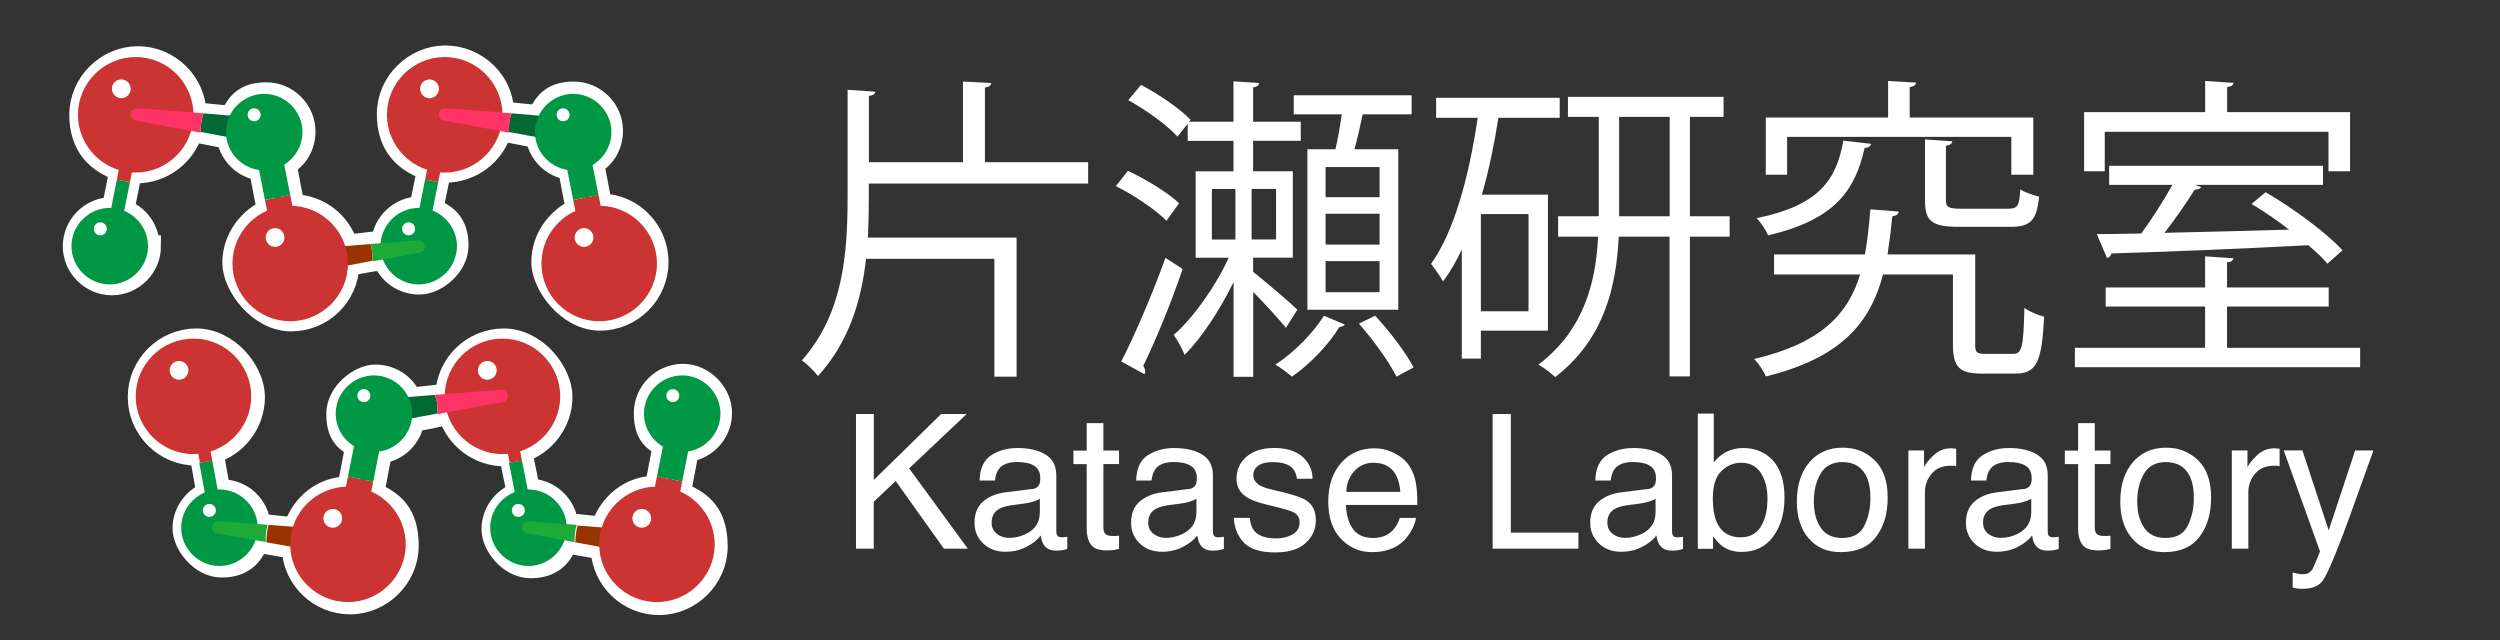
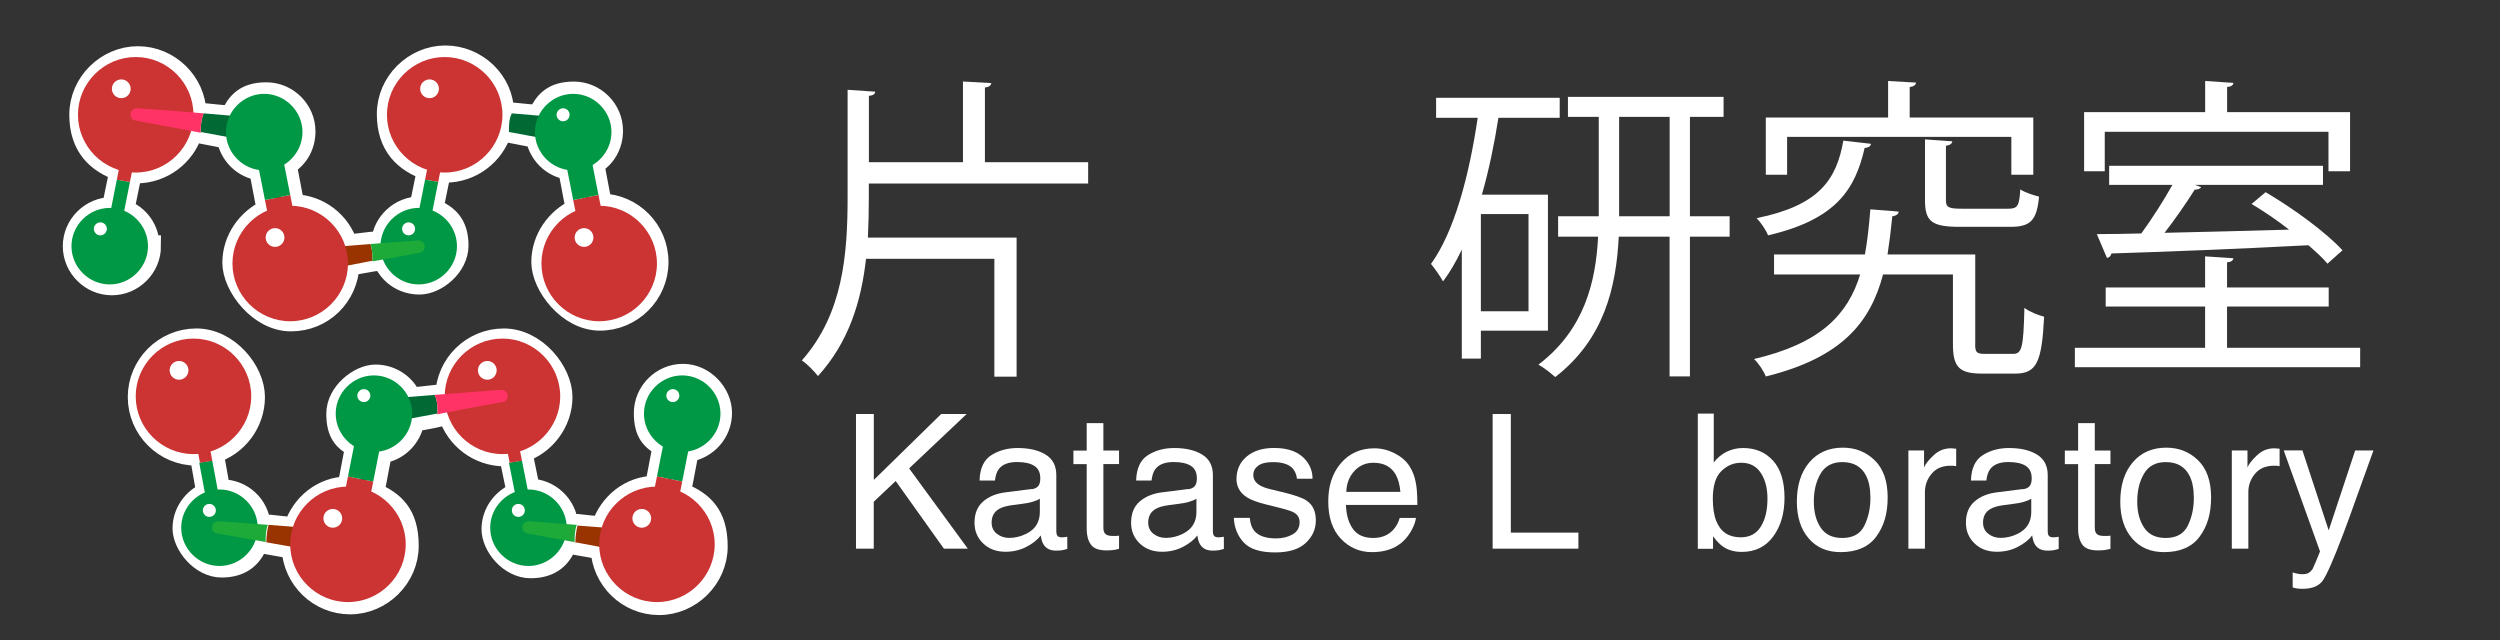
<svg xmlns="http://www.w3.org/2000/svg" id="_レイヤー_1" data-name=" レイヤー 1" viewBox="0 0 346.3 88.7">
  <rect x="0" y="0" width="346.3" height="88.7" fill="#333333" stroke="none" />
  <defs>
    <style>      .cls-1 {        fill: none;        stroke: #fff;        stroke-miterlimit: 10;        stroke-width: 3px;      }      .cls-2 {        fill: #009844;      }      .cls-3 {        isolation: isolate;      }      .cls-4 {        fill: #fff;      }      .cls-5 {        fill: #1eaa39;      }      .cls-6 {        fill: #930;      }      .cls-7 {        fill: #c33;      }      .cls-8 {        fill: #f36;      }      .cls-9 {        fill: #006934;      }    </style>
  </defs>
  <g>
    <path class="cls-1" d="M20.6,34.1c0-2.3-1.4-4.2-3.5-5l.8-3.9.3-1.3h.7c3.6,0,6.7-2.4,7.7-5.7l1.3.2,3.6.7c.4,2.3,2.2,4.1,4.5,4.4l.8,4.2.3,1.4c-2.8,1.3-4.8,4.1-4.8,7.3s3.6,8,8,8,7.8-3.4,8-7.7c1.1-.2,2.3-.4,3.4-.6.5,0,.9-.2,1.4-.3.7,2.1,2.7,3.5,5,3.5s5.3-2.4,5.3-5.3-1.4-4.2-3.5-5l.8-3.9.3-1.3h.7c3.6,0,6.7-2.4,7.7-5.7l1.3.2,3.6.7c.4,2.3,2.2,4.1,4.5,4.4l.8,4.2.3,1.4c-2.8,1.3-4.8,4.1-4.8,7.3s3.6,8,8,8,8-3.6,8-8-3.5-7.9-7.8-8l-.3-1.4-.8-4.2c1.6-.9,2.6-2.6,2.6-4.6,0-2.9-2.4-5.3-5.3-5.3s-4,1.3-4.9,3.2c-1.1,0-2.4-.2-3.6-.3-.4,0-.9,0-1.3-.1,0-4.3-3.7-7.8-8-7.8s-8,3.6-8,8,2.4,6.6,5.6,7.7l-.3,1.3-.8,3.9h0c-2.8,0-5.1,2.2-5.3,4.9h-1.4l-3.4.4c-1-3.2-3.9-5.5-7.4-5.6l-.3-1.4-.8-4.2c1.6-.9,2.6-2.6,2.6-4.6,0-2.9-2.4-5.3-5.3-5.3s-4,1.3-4.9,3.2c-1.1,0-2.4-.2-3.6-.3-.4,0-.9,0-1.3-.1-.1-4.3-3.7-7.8-8-7.8s-8,3.6-8,8,2.4,6.6,5.6,7.7l-.3,1.3-.8,3.9h-.1c-2.9,0-5.3,2.4-5.3,5.3s2.4,5.3,5.3,5.3,5.3-2.4,5.3-5.3h-.2Z" />
    <path class="cls-1" d="M94.2,68.1l.3-1.4.8-4.2c2.6-.4,4.6-2.6,4.6-5.3s-2.4-5.3-5.3-5.3-5.3,2.4-5.3,5.3,1.1,3.7,2.6,4.6l-.8,4.2-.3,1.4c-3.5,0-6.4,2.4-7.4,5.6-1.1,0-2.3-.2-3.4-.3h-1.4c-.2-2.7-2.5-4.9-5.3-4.9s0,0,0,0l-.8-3.9-.3-1.3c3.2-1,5.6-4.1,5.6-7.6s-3.6-8-8-8-7.9,3.5-8,7.8h-1.3l-3.6.4c-.8-1.9-2.7-3.2-4.9-3.2s-5.3,2.4-5.3,5.3,1.1,3.7,2.6,4.6l-.8,4.2-.3,1.4c-3.5,0-6.4,2.4-7.4,5.6-1.1,0-2.3-.2-3.4-.3h-1.4c-.2-2.8-2.5-4.9-5.3-4.9s-.2,0-.3,0l-.7-3.9-.2-1.3c3.3-1,5.7-4.1,5.7-7.7s-3.6-8-8-8-8,3.6-8,8,3.6,8,8,8,.4,0,.6,0l.2,1.3.7,4c-1.9.8-3.3,2.7-3.3,4.9s2.4,5.3,5.3,5.3,4.3-1.5,5-3.5l1.4.3,3.4.6c.2,4.3,3.7,7.7,8,7.7s8-3.6,8-8-2-6.1-4.8-7.3l.3-1.4.8-4.2c2.3-.3,4.1-2.1,4.5-4.4,1.1-.2,2.4-.4,3.6-.7.4,0,.8-.2,1.3-.2,1,3.3,4.1,5.7,7.7,5.7s.4,0,.7,0l.3,1.3.8,3.9c-2,.8-3.5,2.7-3.5,5s2.4,5.3,5.3,5.3,4.3-1.5,5-3.5l1.4.3,3.4.6c.2,4.3,3.7,7.7,8,7.7s8-3.6,8-8-2-6.1-4.8-7.3h-.2l-.1-.3Z" />
  </g>
  <g>
    <g>
      <path class="cls-2" d="M16.2,24.8l-1.8,9.1c0,.5.2,1,.7,1.1h.2c.4,0,.8-.3.9-.7l1.8-9.1-1.8-.3h0v-.1Z" />
      <path class="cls-7" d="M16.2,24.8l1.8-9.1c0-.5.6-.8,1.1-.7.5,0,.8.6.7,1.1l-1.8,9.1-1.8-.3h0v-.1Z" />
    </g>
    <g>
      <path class="cls-7" d="M58.9,24.8l1.8-9.1c0-.5.6-.8,1.1-.7.5,0,.8.6.7,1.1l-1.8,9.1-1.8-.3h0v-.1Z" />
      <path class="cls-2" d="M58.9,24.8l-1.8,9.1c0,.5.2,1,.7,1.1h.2c.4,0,.8-.3.9-.7l1.8-9.1-1.8-.3h0v-.1Z" />
    </g>
    <g>
      <path class="cls-2" d="M70.5,64.1l1.8,9.1c0,.4.5.7.9.7s0,0,.2,0c.5,0,.8-.6.7-1l-1.8-9.1s-1.8.3-1.8.3Z" />
      <path class="cls-7" d="M72.3,63.8l-1.8-9.1c0-.5-.6-.8-1-.7-.5,0-.8.6-.7,1l1.8,9.1,1.8-.3h-.1Z" />
    </g>
    <g>
      <path class="cls-2" d="M27.6,64.1l1.7,9.1c0,.4.5.7.9.7s.1,0,.2,0c.5,0,.8-.6.7-1l-1.7-9.1-1.8.3Z" />
      <path class="cls-7" d="M29.4,63.8l-1.7-9.1c0-.5-.6-.8-1-.7-.5,0-.8.6-.7,1l1.7,9.1,1.8-.3h-.1Z" />
    </g>
    <g>
      <path class="cls-7" d="M18.8,23.9c-4.4,0-8-3.6-8-8s3.6-8,8-8,8,3.6,8,8-3.6,8-8,8Z" />
      <circle class="cls-4" cx="16.8" cy="12.3" r="1.3" />
    </g>
    <g>
      <path class="cls-2" d="M15.2,39.4c-2.9,0-5.3-2.4-5.3-5.3s2.4-5.3,5.3-5.3,5.3,2.4,5.3,5.3-2.4,5.3-5.3,5.3Z" />
      <circle class="cls-4" cx="13.9" cy="31.7" r=".9" />
    </g>
    <g>
      <path class="cls-7" d="M61.6,23.9c-4.4,0-8-3.6-8-8s3.6-8,8-8,8,3.6,8,8-3.6,8-8,8Z" />
      <circle class="cls-4" cx="59.5" cy="12.3" r="1.3" />
    </g>
    <g>
      <path class="cls-2" d="M58,39.4c-2.9,0-5.3-2.4-5.3-5.3s2.4-5.3,5.3-5.3,5.3,2.4,5.3,5.3-2.4,5.3-5.3,5.3Z" />
      <circle class="cls-4" cx="56.6" cy="31.7" r=".9" />
    </g>
    <g>
      <path class="cls-7" d="M69.6,62.9c-4.4,0-8-3.6-8-8s3.6-8,8-8,8,3.6,8,8-3.6,8-8,8Z" />
      <circle class="cls-4" cx="67.5" cy="51.3" r="1.3" />
    </g>
    <g>
      <path class="cls-7" d="M26.8,62.9c-4.4,0-8-3.6-8-8s3.6-8,8-8,8,3.6,8,8-3.6,8-8,8Z" />
      <circle class="cls-4" cx="24.8" cy="51.3" r="1.3" />
    </g>
    <g>
      <path class="cls-2" d="M30.4,78.4c-2.9,0-5.3-2.4-5.3-5.3s2.4-5.3,5.3-5.3,5.3,2.4,5.3,5.3-2.4,5.3-5.3,5.3Z" />
      <circle class="cls-4" cx="29" cy="70.7" r=".9" />
    </g>
    <g>
      <path class="cls-2" d="M73.2,78.4c-2.9,0-5.3-2.4-5.3-5.3s2.4-5.3,5.3-5.3,5.3,2.4,5.3,5.3-2.4,5.3-5.3,5.3Z" />
      <circle class="cls-4" cx="71.8" cy="70.7" r=".9" />
    </g>
    <g>
      <path class="cls-9" d="M27.8,18.4v-.2c0-.9.1-1.7.4-2.5,4.4.4,8.8.7,8.8.7,2.5.3,2,3.9-.5,3.5l-8.6-1.6h-.1v.1Z" />
      <path class="cls-8" d="M27.8,18.4v-.2c0-.9.1-1.7.4-2.5-4.6-.4-9.2-.7-9.2-.7-1.1,0-1.3,1.5-.2,1.7l9.1,1.7h-.1Z" />
    </g>
    <g>
      <path class="cls-9" d="M70.5,18.4v-.2c0-.9,0-1.7.4-2.5,4.4.4,8.8.7,8.8.7,2.5.3,2,3.9-.5,3.5l-8.6-1.6h-.1v.1Z" />
-       <path class="cls-8" d="M70.5,18.4v-.2c0-.9,0-1.7.4-2.5-4.6-.4-9.2-.7-9.2-.7-1.1,0-1.3,1.5-.2,1.7l9.1,1.7h-.1Z" />
    </g>
    <g>
      <path class="cls-6" d="M51.6,36.2c0-.8,0-1.6-.3-2.4l-11.3.9c-2.5.3-2,3.9.5,3.5,0,0,6.1-1.1,11.2-2.1h-.1v.1Z" />
      <path class="cls-5" d="M51.6,36.2c0-.8,0-1.6-.3-2.4l6.6-.5c1.1,0,1.3,1.5.2,1.7,0,0-3,.6-6.5,1.2Z" />
    </g>
    <g>
      <path class="cls-6" d="M36.8,75.1l11.2,2c2.5.4,2.9-3.3.5-3.5,0,0-6.2-.5-11.3-.9-.2.8-.3,1.6-.3,2.4h-.1Z" />
      <path class="cls-5" d="M36.8,75.1c0-.8,0-1.6.3-2.4-3.7-.3-6.8-.5-6.8-.5-1.1,0-1.3,1.5-.2,1.7l6.8,1.2h-.1Z" />
    </g>
    <g>
      <path class="cls-6" d="M79.6,75.1l11.2,2.1c2.5.4,2.9-3.3.5-3.5,0,0-6-.5-11.3-.9-.2.8-.3,1.6-.3,2.4h0l-.1-.1Z" />
      <path class="cls-5" d="M79.6,75.1c0-.8,0-1.6.3-2.4-3.1-.2-6.6-.5-6.6-.5-1.1,0-1.3,1.5-.2,1.7,0,0,6.5,1.2,6.5,1.2Z" />
    </g>
    <g>
      <path class="cls-9" d="M60.6,57.4v-.2c0-.9,0-1.7-.4-2.5l-8.8.7c-2.5.3-2,3.9.5,3.5,0,0,4.3-.8,8.6-1.6h0l.1.1Z" />
      <path class="cls-8" d="M60.6,57.4v-.2c0-.9,0-1.7-.4-2.5l9.2-.7c1.1,0,1.3,1.5.2,1.7,0,0-4.6.8-9.1,1.7h.1Z" />
    </g>
    <g>
      <path class="cls-7" d="M36.7,27.7l1.8,9.1c.2.9.9,1.4,1.8,1.4s.2,0,.3,0c1-.2,1.6-1.1,1.4-2.1l-1.8-9.1-3.5.7Z" />
      <path class="cls-2" d="M40.2,27l-1.8-9.1c-.2-1-1.1-1.6-2.1-1.4s-1.6,1.1-1.4,2.1l1.8,9.1,3.5-.7Z" />
    </g>
    <g>
      <path class="cls-7" d="M79.4,27.7l1.8,9.1c.2.9.9,1.4,1.8,1.4s.2,0,.3,0c1-.2,1.6-1.1,1.4-2.1l-1.8-9.1s-3.5.7-3.5.7Z" />
      <path class="cls-2" d="M82.9,27l-1.8-9.1c-.2-1-1.1-1.6-2.1-1.4s-1.6,1.1-1.4,2.1l1.8,9.1,3.5-.7Z" />
    </g>
    <g>
      <path class="cls-2" d="M91,66l1.8-9.1c.2-1,1.1-1.6,2.1-1.4,1,.2,1.6,1.1,1.4,2.1l-1.8,9.1-3.5-.7Z" />
      <path class="cls-7" d="M91,66l-1.8,9.1c-.2,1,.4,1.9,1.4,2.1h.3c.8,0,1.6-.6,1.8-1.4l1.8-9.1s-3.5-.7-3.5-.7Z" />
    </g>
    <g>
      <path class="cls-7" d="M48.2,66l-1.8,9.1c-.2,1,.4,1.9,1.4,2.1h.3c.8,0,1.6-.6,1.8-1.4l1.8-9.1-3.5-.7Z" />
      <path class="cls-2" d="M48.2,66l1.8-9.1c.2-1,1.1-1.6,2.1-1.4,1,.2,1.6,1.1,1.4,2.1l-1.8,9.1-3.5-.7Z" />
    </g>
    <g>
      <path class="cls-7" d="M91,83.4c-4.4,0-8-3.6-8-8s3.6-8,8-8,8,3.6,8,8-3.6,8-8,8Z" />
      <circle class="cls-4" cx="88.9" cy="71.8" r="1.3" />
    </g>
    <g>
      <path class="cls-7" d="M48.2,83.4c-4.4,0-8-3.6-8-8s3.6-8,8-8,8,3.6,8,8-3.6,8-8,8Z" />
      <circle class="cls-4" cx="46.1" cy="71.8" r="1.3" />
    </g>
    <g>
      <path class="cls-7" d="M83,44.5c-4.4,0-8-3.6-8-8s3.6-8,8-8,8,3.6,8,8-3.6,8-8,8Z" />
      <circle class="cls-4" cx="80.9" cy="32.9" r="1.3" />
    </g>
    <g>
      <path class="cls-7" d="M40.2,44.5c-4.4,0-8-3.6-8-8s3.6-8,8-8,8,3.6,8,8-3.6,8-8,8Z" />
      <circle class="cls-4" cx="38.1" cy="32.9" r="1.3" />
    </g>
    <g>
      <path class="cls-2" d="M94.5,62.6c-2.9,0-5.3-2.4-5.3-5.3s2.4-5.3,5.3-5.3,5.3,2.4,5.3,5.3-2.4,5.3-5.3,5.3Z" />
      <circle class="cls-4" cx="93.2" cy="54.8" r=".9" />
    </g>
    <g>
      <path class="cls-2" d="M51.8,62.6c-2.9,0-5.3-2.4-5.3-5.3s2.4-5.3,5.3-5.3,5.3,2.4,5.3,5.3-2.4,5.3-5.3,5.3Z" />
      <circle class="cls-4" cx="50.4" cy="54.8" r=".9" />
    </g>
    <g>
      <path class="cls-2" d="M79.4,23.6c-2.9,0-5.3-2.4-5.3-5.3s2.4-5.3,5.3-5.3,5.3,2.4,5.3,5.3-2.4,5.3-5.3,5.3Z" />
      <circle class="cls-4" cx="78" cy="15.9" r=".9" />
    </g>
    <g>
      <path class="cls-2" d="M36.6,23.6c-2.9,0-5.3-2.4-5.3-5.3s2.4-5.3,5.3-5.3,5.3,2.4,5.3,5.3-2.4,5.3-5.3,5.3Z" />
-       <circle class="cls-4" cx="35.2" cy="15.9" r=".9" />
    </g>
  </g>
  <g class="cls-3">
    <g class="cls-3">
      <g class="cls-3">
        <path class="cls-4" d="M120.35,25.43v1.85c0,1.89-.04,3.78-.13,5.63h20.6v19.27h-3.08v-16.33h-17.78c-.66,5.9-2.38,11.53-6.65,16.24-.53-.66-1.54-1.72-2.24-2.16,5.72-6.47,6.34-14.7,6.34-22.66v-14.83l3.83.26c-.04.31-.26.53-.88.57v9.2h13.03v-11.18l3.92.22c-.04.31-.26.53-.88.62v10.34h14.3v2.95h-30.36Z" />
-         <path class="cls-4" d="M156.25,23.67c2.51,1.19,5.59,3.04,7.08,4.49l-1.76,2.42c-1.45-1.5-4.44-3.52-7-4.8l1.67-2.11ZM155.32,50.07c1.8-3.48,4.31-9.33,6.12-14.35l2.38,1.54c-1.58,4.67-3.83,10.12-5.46,13.42.18.26.26.53.26.75,0,.13,0,.26-.09.4l-3.21-1.76ZM173.59,37.66c1.63,1.28,5.24,4.36,6.12,5.24l-1.58,2.51c-.88-1.1-2.9-3.3-4.53-4.97v11.75h-2.73v-13.11c-1.89,3.87-4.44,7.75-6.78,10.08-.31-.79-.97-2.02-1.5-2.77,2.68-2.33,5.81-6.73,7.61-10.69h-4.58v-11.97h5.24v-4.22h-6.34v-2.38l-1.41,1.8c-1.41-1.58-4.36-3.7-6.82-5.06l1.76-2.11c2.46,1.28,5.41,3.3,6.87,4.84l-.22.26h6.16v-5.59l3.56.22c-.04.31-.26.53-.84.62v4.75h6.6v2.64h-6.6v4.22h5.5v11.97h-5.5v1.98ZM167.87,26.18v7h3.26v-7h-3.26ZM176.76,33.17v-7h-3.39v7h3.39ZM186.3,44.97c-.13.13-.4.31-.79.35-1.28,2.2-4.09,5.19-6.56,6.86-.53-.48-1.58-1.28-2.29-1.67,2.6-1.67,5.37-4.53,6.73-6.78l2.9,1.23ZM181.11,20.68h3.87c.35-1.45.66-3.26.88-4.84h-6.65v-2.64h16.33v2.64h-6.78c-.31,1.41-.7,3.26-1.14,4.84h6.07v22.22h-12.59v-22.22ZM191.1,27.32v-4.18h-7.48v4.18h7.48ZM191.1,33.88v-4.27h-7.48v4.27h7.48ZM191.1,40.48v-4.31h-7.48v4.31h7.48ZM193.43,52.18c-.97-2.02-3.21-5.1-5.19-7.35l2.24-1.1c2.02,2.16,4.31,5.19,5.33,7.17l-2.38,1.28Z" />
        <path class="cls-4" d="M214.42,45.8h-9.29v3.87h-2.64v-15.09c-.79,1.63-1.63,3.12-2.6,4.4-.35-.66-1.19-1.85-1.67-2.42,3.21-4.44,5.28-12.15,6.47-20.24h-5.76v-2.77h17.12v2.77h-8.49c-.57,3.65-1.32,7.26-2.29,10.65h9.15v18.83ZM211.73,43.12v-13.47h-6.6v13.47h6.6ZM239.59,29.96v2.82h-5.5v19.36h-2.82v-19.36h-7.04c-.35,7-2.02,14.21-8.8,19.45-.53-.48-1.58-1.32-2.33-1.72,6.38-4.84,7.96-11.49,8.27-17.73h-5.54v-2.82h5.63v-13.77h-4.27v-2.77h21.56v2.77h-4.66v13.77h5.5ZM224.28,29.96h7v-13.77h-7v13.77Z" />
        <path class="cls-4" d="M273.6,47.7c0,1.14.22,1.32,1.41,1.32h3.83c1.23,0,1.45-.84,1.58-6.38.66.53,1.89,1.01,2.73,1.23-.31,6.34-1.06,7.88-4,7.88h-4.58c-3.12,0-4.05-.84-4.05-4.05v-9.68h-9.68c-1.76,6.65-5.72,11.53-16.24,14.13-.26-.7-1.01-1.85-1.63-2.42,9.2-2.16,12.98-6.12,14.7-11.71h-11.93v-2.77h12.59c.35-1.94.57-4,.75-6.25,2.99.22,3.48.26,3.92.31,0,.35-.35.57-.88.66-.18,1.85-.4,3.61-.66,5.28h12.15v12.45ZM259.17,19.93c-.04.31-.35.53-.88.57-1.32,5.72-3.92,9.9-13.38,12.1-.26-.7-1.01-1.8-1.58-2.38,8.63-1.76,11.05-5.28,12.01-10.74l3.83.44ZM247.55,18.96v5.24h-2.95v-7.92h16.94v-5.06l3.87.22c-.04.31-.26.53-.88.62v4.22h17.12v7.92h-3.04v-5.24h-31.07ZM266.65,19.31l3.78.26c-.04.31-.26.53-.88.62v7.53c0,.97.31,1.19,2.16,1.19h6.47c1.28,0,1.54-.35,1.67-2.68.62.44,1.8.79,2.6,1.01-.31,3.3-1.19,4.18-3.96,4.18h-7.04c-3.87,0-4.8-.75-4.8-3.7v-8.41Z" />
        <path class="cls-4" d="M308.49,48.18h18.44v2.68h-39.52v-2.68h18.04v-5.72h-13.77v-2.64h13.77v-4.31l3.92.26c-.04.31-.31.53-.88.57v3.48h14.08v2.64h-14.08v5.72ZM291.55,18.26v5.46h-2.86v-8.19h16.77v-4.31l3.92.26c-.04.31-.31.53-.88.57v3.48h17.03v8.19h-2.99v-5.46h-30.98ZM322.4,36.52c-.66-.79-1.58-1.63-2.64-2.55-9.9.53-20.42.92-27.28,1.14-.09.35-.31.57-.62.62l-1.41-3.3c1.8,0,3.87-.04,6.16-.09,1.45-1.98,3.12-4.58,4.31-6.73h-8.76v-2.64h29.62v2.64h-17.73l.84.31c-.09.22-.44.35-.88.35-1.1,1.76-2.68,4.05-4.18,5.98,5.28-.13,11.35-.26,17.25-.44-1.67-1.32-3.52-2.55-5.19-3.56l1.94-1.63c3.83,2.24,8.41,5.59,10.65,8.05l-2.07,1.85Z" />
      </g>
    </g>
  </g>
  <g class="cls-3">
    <g class="cls-3">
      <g class="cls-3">
        <path class="cls-4" d="M118.58,57.35h2.46v9.13l9.33-9.13h3.53l-7.97,7.53,8.13,11.12h-3.31l-6.68-9.37-3.04,2.87v6.5h-2.46v-18.65Z" />
        <path class="cls-4" d="M142.9,67.77c.52-.07.88-.29,1.05-.66.1-.2.15-.5.15-.88,0-.78-.28-1.35-.83-1.7s-1.35-.53-2.38-.53c-1.19,0-2.04.32-2.53.97-.28.36-.46.89-.54,1.59h-2.13c.04-1.68.59-2.85,1.63-3.51,1.04-.66,2.25-.99,3.63-.99,1.6,0,2.9.3,3.89.91.99.61,1.48,1.56,1.48,2.84v7.83c0,.24.05.43.15.57s.3.22.62.22c.1,0,.22,0,.34-.02.13-.01.26-.03.41-.06v1.69c-.36.1-.63.17-.81.19s-.44.04-.76.04c-.79,0-1.36-.28-1.71-.84-.19-.3-.32-.71-.39-1.26-.47.61-1.13,1.14-2.01,1.59s-1.83.67-2.88.67c-1.26,0-2.29-.38-3.09-1.15s-1.2-1.72-1.2-2.87c0-1.26.39-2.24,1.18-2.93s1.82-1.12,3.1-1.28l3.64-.46ZM138.09,73.94c.48.38,1.05.57,1.71.57.8,0,1.58-.19,2.34-.56,1.27-.62,1.9-1.63,1.9-3.03v-1.84c-.28.18-.64.33-1.08.45-.44.12-.87.2-1.29.25l-1.38.18c-.83.11-1.45.28-1.87.52-.71.4-1.06,1.03-1.06,1.9,0,.66.24,1.18.72,1.56Z" />
        <path class="cls-4" d="M150.53,58.61h2.31v3.8h2.17v1.87h-2.17v8.87c0,.47.16.79.48.95.18.09.47.14.89.14.11,0,.23,0,.36,0,.13,0,.27-.02.44-.04v1.82c-.26.08-.54.13-.82.17s-.59.05-.92.05c-1.07,0-1.79-.27-2.17-.82-.38-.54-.57-1.25-.57-2.13v-9h-1.84v-1.87h1.84v-3.8Z" />
        <path class="cls-4" d="M164.59,67.77c.52-.07.88-.29,1.05-.66.1-.2.15-.5.15-.88,0-.78-.28-1.35-.83-1.7s-1.35-.53-2.38-.53c-1.19,0-2.04.32-2.53.97-.28.36-.46.89-.54,1.59h-2.13c.04-1.68.59-2.85,1.63-3.51,1.04-.66,2.25-.99,3.63-.99,1.6,0,2.9.3,3.89.91.99.61,1.48,1.56,1.48,2.84v7.83c0,.24.05.43.15.57s.3.22.62.22c.1,0,.22,0,.34-.02.13-.01.26-.03.41-.06v1.69c-.36.1-.63.17-.81.19s-.44.04-.76.04c-.79,0-1.36-.28-1.71-.84-.19-.3-.32-.71-.39-1.26-.47.61-1.13,1.14-2.01,1.59s-1.83.67-2.88.67c-1.26,0-2.29-.38-3.09-1.15s-1.2-1.72-1.2-2.87c0-1.26.39-2.24,1.18-2.93s1.82-1.12,3.1-1.28l3.64-.46ZM159.78,73.94c.48.38,1.05.57,1.71.57.8,0,1.58-.19,2.34-.56,1.27-.62,1.9-1.63,1.9-3.03v-1.84c-.28.18-.64.33-1.08.45-.44.12-.87.2-1.29.25l-1.38.18c-.83.11-1.45.28-1.87.52-.71.4-1.06,1.03-1.06,1.9,0,.66.24,1.18.72,1.56Z" />
        <path class="cls-4" d="M173.12,71.73c.07.76.26,1.35.58,1.75.59.74,1.61,1.1,3.06,1.1.86,0,1.62-.18,2.28-.55.66-.37.98-.94.98-1.71,0-.58-.26-1.03-.79-1.33-.33-.19-1-.4-1.99-.65l-1.85-.46c-1.18-.29-2.05-.61-2.61-.96-1-.62-1.5-1.47-1.5-2.56,0-1.29.47-2.33,1.41-3.12s2.2-1.19,3.79-1.19c2.08,0,3.57.6,4.49,1.8.58.76.85,1.58.84,2.46h-2.16c-.04-.51-.23-.98-.56-1.4-.54-.6-1.47-.9-2.79-.9-.88,0-1.55.16-2.01.49-.45.33-.68.76-.68,1.3,0,.59.3,1.06.9,1.42.34.21.85.4,1.53.56l1.54.37c1.67.4,2.79.78,3.36,1.16.89.58,1.33,1.5,1.33,2.75s-.46,2.26-1.39,3.14-2.35,1.32-4.25,1.32c-2.05,0-3.5-.46-4.35-1.38-.85-.92-1.31-2.05-1.37-3.41h2.2Z" />
        <path class="cls-4" d="M193.16,62.78c.9.45,1.59,1.04,2.06,1.76.45.69.76,1.49.91,2.4.13.63.2,1.62.2,3h-9.89c.04,1.38.37,2.49.97,3.33.6.84,1.54,1.25,2.81,1.25,1.18,0,2.13-.4,2.83-1.19.39-.46.67-.99.84-1.59h2.25c-.06.5-.26,1.06-.59,1.67-.33.61-.71,1.11-1.12,1.5-.69.68-1.54,1.13-2.56,1.37-.55.14-1.16.2-1.85.2-1.68,0-3.11-.62-4.28-1.85-1.17-1.23-1.75-2.96-1.75-5.17s.59-3.96,1.77-5.32,2.72-2.04,4.62-2.04c.96,0,1.89.23,2.79.68ZM193.98,68.12c-.09-.99-.31-1.78-.64-2.37-.62-1.1-1.66-1.65-3.11-1.65-1.04,0-1.91.38-2.62,1.14-.7.76-1.08,1.72-1.12,2.89h7.49Z" />
        <path class="cls-4" d="M206.75,57.35h2.53v16.43h9.36v2.22h-11.88v-18.65Z" />
-         <path class="cls-4" d="M228.19,67.77c.53-.07.88-.29,1.05-.66.1-.2.15-.5.15-.88,0-.78-.28-1.35-.83-1.7-.55-.35-1.34-.53-2.38-.53-1.19,0-2.04.32-2.53.97-.28.36-.46.89-.54,1.59h-2.13c.04-1.68.59-2.85,1.63-3.51,1.04-.66,2.25-.99,3.63-.99,1.6,0,2.9.3,3.89.91.99.61,1.48,1.56,1.48,2.84v7.83c0,.24.05.43.15.57.1.14.3.22.62.22.1,0,.22,0,.34-.02.13-.01.26-.03.41-.06v1.69c-.36.1-.63.17-.81.19-.19.03-.44.04-.76.04-.79,0-1.36-.28-1.71-.84-.19-.3-.32-.71-.39-1.26-.46.61-1.13,1.14-2.01,1.59-.87.45-1.83.67-2.88.67-1.26,0-2.29-.38-3.09-1.15s-1.2-1.72-1.2-2.87c0-1.26.39-2.24,1.18-2.93s1.82-1.12,3.1-1.28l3.64-.46ZM223.38,73.94c.48.38,1.05.57,1.71.57.8,0,1.58-.19,2.34-.56,1.27-.62,1.9-1.63,1.9-3.03v-1.84c-.28.18-.64.33-1.08.45-.44.12-.87.2-1.29.25l-1.38.18c-.83.11-1.45.28-1.87.52-.71.4-1.06,1.03-1.06,1.9,0,.66.24,1.18.72,1.56Z" />
        <path class="cls-4" d="M235.17,57.29h2.22v6.77c.5-.65,1.1-1.15,1.8-1.49.7-.34,1.45-.51,2.27-.51,1.7,0,3.08.58,4.14,1.75,1.06,1.16,1.59,2.88,1.59,5.15,0,2.15-.52,3.94-1.57,5.36s-2.49,2.13-4.35,2.13c-1.04,0-1.91-.25-2.62-.75-.43-.3-.88-.77-1.36-1.42v1.74h-2.11v-18.71ZM243.91,72.94c.62-.98.92-2.28.92-3.88,0-1.43-.31-2.62-.92-3.55-.62-.94-1.52-1.41-2.72-1.41-1.04,0-1.96.38-2.75,1.16-.79.77-1.18,2.04-1.18,3.81,0,1.28.16,2.31.48,3.11.6,1.5,1.73,2.25,3.38,2.25,1.24,0,2.17-.49,2.78-1.47Z" />
        <path class="cls-4" d="M259.68,63.76c1.2,1.17,1.8,2.88,1.8,5.15s-.53,4-1.59,5.43c-1.06,1.43-2.7,2.14-4.93,2.14-1.86,0-3.33-.63-4.42-1.9-1.09-1.26-1.64-2.96-1.64-5.09,0-2.28.58-4.1,1.73-5.45,1.15-1.35,2.7-2.03,4.64-2.03,1.74,0,3.21.58,4.41,1.75ZM258.26,72.8c.56-1.15.83-2.42.83-3.82,0-1.27-.2-2.3-.6-3.09-.64-1.25-1.73-1.88-3.29-1.88-1.38,0-2.38.53-3.01,1.6-.63,1.07-.94,2.35-.94,3.85s.31,2.65.94,3.61c.63.96,1.62,1.45,2.99,1.45,1.5,0,2.52-.57,3.08-1.72Z" />
        <path class="cls-4" d="M264.35,62.4h2.17v2.35c.18-.46.61-1.01,1.31-1.67.69-.66,1.49-.98,2.4-.98.04,0,.11,0,.22.01s.28.03.52.05v2.41c-.13-.03-.26-.04-.37-.05s-.24-.01-.38-.01c-1.15,0-2.04.37-2.65,1.11-.62.74-.93,1.59-.93,2.56v7.82h-2.29v-13.6Z" />
        <path class="cls-4" d="M280.23,67.77c.53-.07.88-.29,1.05-.66.1-.2.15-.5.15-.88,0-.78-.28-1.35-.83-1.7-.55-.35-1.34-.53-2.38-.53-1.19,0-2.04.32-2.53.97-.28.36-.46.89-.54,1.59h-2.13c.04-1.68.59-2.85,1.63-3.51,1.04-.66,2.25-.99,3.63-.99,1.6,0,2.9.3,3.89.91.99.61,1.48,1.56,1.48,2.84v7.83c0,.24.05.43.15.57.1.14.3.22.62.22.1,0,.22,0,.34-.02.13-.01.26-.03.41-.06v1.69c-.36.1-.63.17-.81.19-.19.03-.44.04-.76.04-.79,0-1.36-.28-1.71-.84-.19-.3-.32-.71-.39-1.26-.46.61-1.13,1.14-2.01,1.59-.87.45-1.83.67-2.88.67-1.26,0-2.29-.38-3.09-1.15s-1.2-1.72-1.2-2.87c0-1.26.39-2.24,1.18-2.93s1.82-1.12,3.1-1.28l3.64-.46ZM275.42,73.94c.48.38,1.05.57,1.71.57.8,0,1.58-.19,2.34-.56,1.27-.62,1.9-1.63,1.9-3.03v-1.84c-.28.18-.64.33-1.08.45-.44.12-.87.2-1.29.25l-1.38.18c-.83.11-1.45.28-1.87.52-.71.4-1.06,1.03-1.06,1.9,0,.66.24,1.18.72,1.56Z" />
        <path class="cls-4" d="M287.86,58.61h2.31v3.8h2.17v1.87h-2.17v8.87c0,.47.16.79.48.95.18.09.47.14.89.14.11,0,.23,0,.36,0,.13,0,.28-.02.44-.04v1.82c-.26.08-.54.13-.82.17-.28.03-.59.05-.92.05-1.07,0-1.79-.27-2.17-.82-.38-.54-.57-1.25-.57-2.13v-9h-1.84v-1.87h1.84v-3.8Z" />
        <path class="cls-4" d="M304.48,63.76c1.2,1.17,1.8,2.88,1.8,5.15s-.53,4-1.59,5.43c-1.06,1.43-2.7,2.14-4.93,2.14-1.86,0-3.33-.63-4.42-1.9-1.09-1.26-1.64-2.96-1.64-5.09,0-2.28.58-4.1,1.73-5.45,1.15-1.35,2.7-2.03,4.64-2.03,1.74,0,3.21.58,4.41,1.75ZM303.06,72.8c.56-1.15.83-2.42.83-3.82,0-1.27-.2-2.3-.6-3.09-.64-1.25-1.73-1.88-3.29-1.88-1.38,0-2.38.53-3.01,1.6-.63,1.07-.94,2.35-.94,3.85s.31,2.65.94,3.61c.63.96,1.62,1.45,2.99,1.45,1.5,0,2.52-.57,3.08-1.72Z" />
        <path class="cls-4" d="M309.15,62.4h2.17v2.35c.18-.46.61-1.01,1.31-1.67.69-.66,1.49-.98,2.4-.98.04,0,.11,0,.22.01s.28.03.52.05v2.41c-.13-.03-.26-.04-.37-.05s-.24-.01-.38-.01c-1.15,0-2.04.37-2.65,1.11-.62.74-.93,1.59-.93,2.56v7.82h-2.29v-13.6Z" />
        <path class="cls-4" d="M326.24,62.4h2.53c-.32.87-1.04,2.86-2.15,5.97-.83,2.34-1.52,4.24-2.08,5.71-1.32,3.47-2.25,5.58-2.79,6.34-.54.76-1.47,1.14-2.79,1.14-.32,0-.57-.01-.74-.04-.17-.03-.39-.07-.64-.14v-2.08c.4.11.68.18.86.2.18.03.33.04.47.04.42,0,.73-.07.93-.21.2-.14.37-.31.5-.51.04-.07.19-.41.46-1.04.26-.63.45-1.09.57-1.39l-5.03-14h2.59l3.64,11.08,3.67-11.08Z" />
      </g>
    </g>
  </g>
</svg>